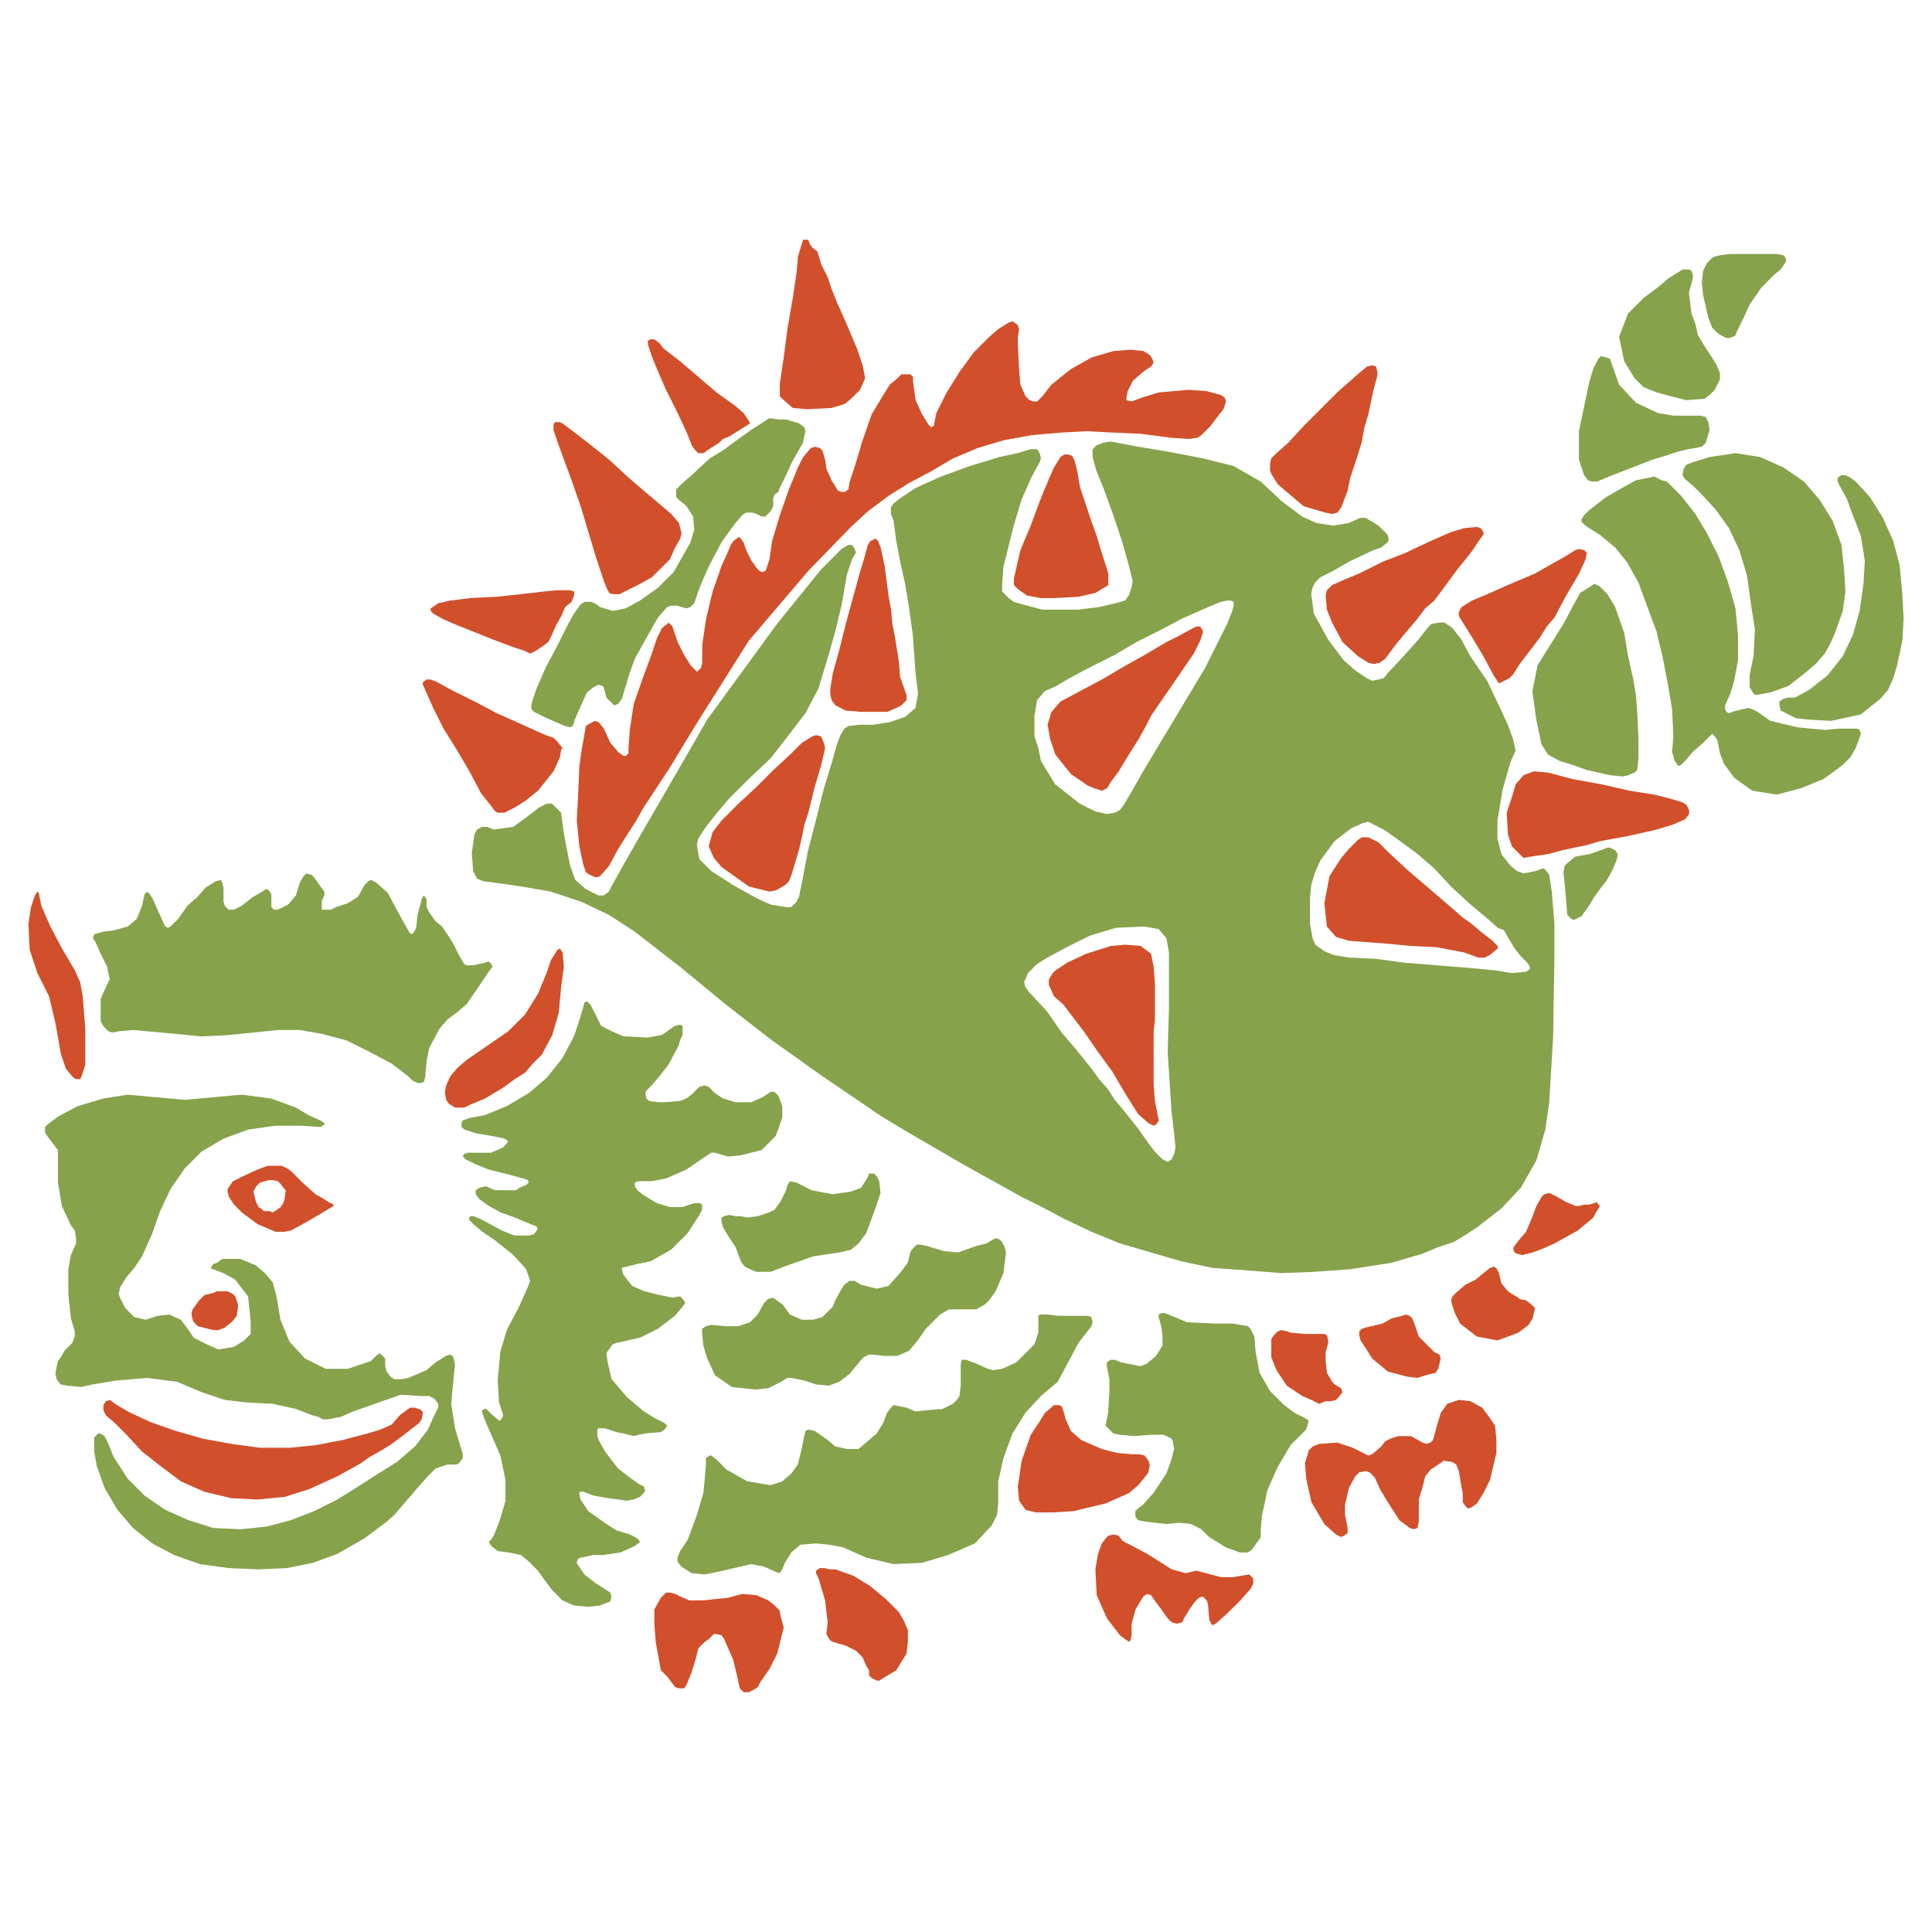
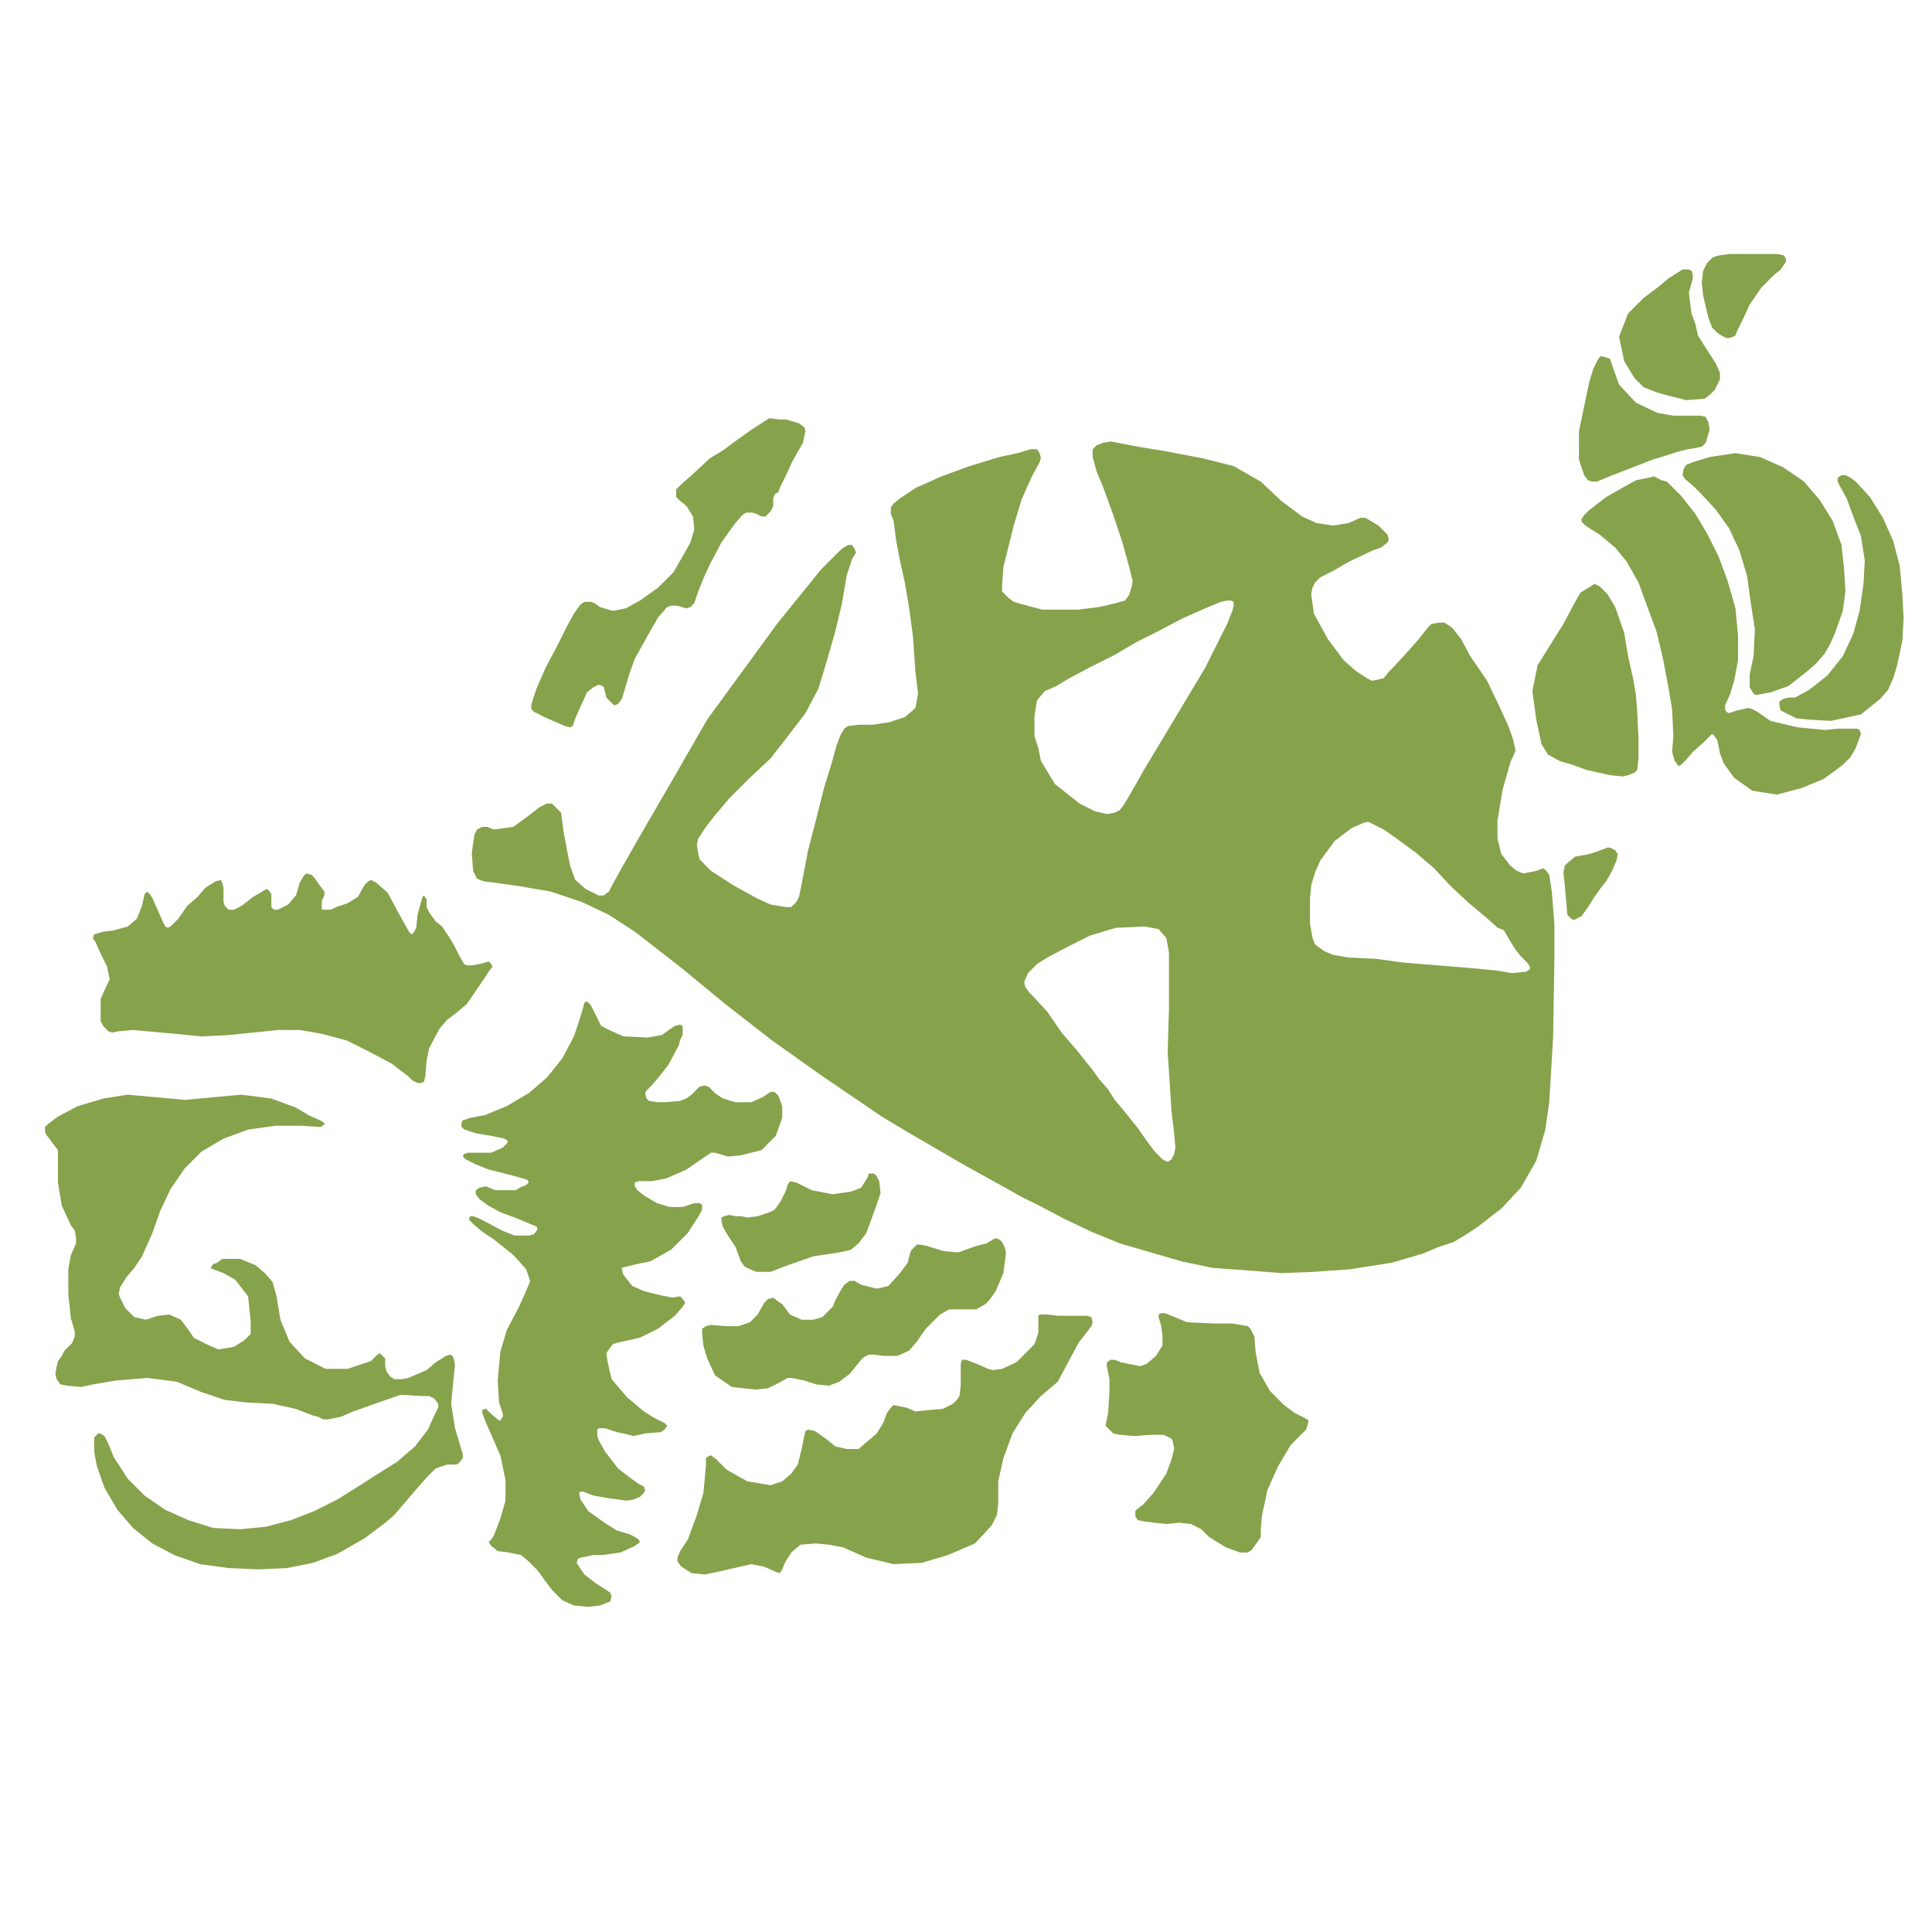
<svg xmlns="http://www.w3.org/2000/svg" width="2500" height="2500" viewBox="0 0 192.756 192.756">
  <g fill-rule="evenodd" clip-rule="evenodd">
-     <path fill="#fff" d="M0 0h192.756v192.756H0V0z" />
-     <path d="M8.254 99.41l-.258-1.419-.516-1.161-1.29-2.194-1.162-2.194-.903-2.064-.129-.646-.129-.645-.129-.129-.258.388-.388 1.161-.258 1.678.129 2.581.774 2.323 1.161 2.322.646 2.71.516 2.968.516 1.549.774.903.258.129h.387l.129-.258.387-1.161v-3.614l-.129-1.549-.128-1.678zm13.162 29.55l-1.032.259-.516.516-.645.903-.129.388.129.645.129.258.387.388.516.129 1.033.258h.516l.645-.258.774-.646.387-.516.129-.774v-.388l-.258-.773-.258-.259-.516-.258h-1.162l-.129.128zm7.097-10.194l-.129.904-.129.387-.258.387-.387.258-.387.259-.387-.129h-.516l-.258-.259-.258-.129-.258-.516-.258-1.032.258-.517.387-.387.903-.258h.387l.516.129.258.258.387.516.129.129zm4.775 1.42l-.517-.258-.387-.258-.903-.517-1.29-1.161-1.162-1.161-.387-.259-.516-.258h-1.419l-1.032.387-1.419.646-1.032.517-.516.773v.259l.129.516.516.774.774.774 1.548 1.161 1.807.774h.903l.645-.129 1.419-.774.903-.516 1.29-.775.646-.387v-.128zm4.774 24.517l1.032-.646 1.032-.774 1.162-.903.516-.387.258-.388.129-.645-.129-.258-.645-.259h-.516l-1.032.774-.774.903-1.161.517-1.291.387-2.452.646-2.71.516-2.581.258h-2.968l-2.839-.387-2.839-.517-2.709-.773-2.581-.903-2.194-1.032-1.291-.774-.516-.388-.388.129-.258.388v.517l.258.516.903.774 1.032 1.032 1.678 1.807 1.807 1.419 2.064 1.549 2.323 1.032 2.709.646 2.581.129 2.71-.259 2.452-.773 2.839-1.291 2.323-1.29.903-.646 1.163-.646zm14.323-37.68l.774-.902.903-.904 1.033-1.936.645-2.193.258-2.71.258-1.935-.129-1.42-.258-.387-.258.129-.645 1.032-.388 1.162-.903 2.193-1.29 2.064-1.678 1.678-2.064 1.42-2.064 1.419-.903.774-.774.903-.387.903-.129.645.129.774.258.387.645.388h.903l.516-.258 1.548-.646 1.936-1.161 1.032-.774 1.032-.645zm3.742-32.388l-.517-.645-.387-.387-.774-.258-1.161-.516-1.42-.646-2.322-1.032-2.193-1.162-2.323-1.161-1.419-.774-.645-.259h-.387l-.388.259v.258l.517 1.161.516 1.161 1.032 2.065 1.291 2.064 1.29 2.194 1.162 2.194 1.032 1.29.387.516.258.129h.646l1.032-.516 1.032-.646 1.29-1.032 1.549-1.936.645-1.42.129-.774.128-.127zm.258-14.065l.646-.517.129-.387.129-.258v-.388l-.387-.129h-1.419l-1.291.129-2.193.258-2.452.258-2.581.129-2.064.258-1.161.258-.387.258-.387.258v.258l.258.259.903.516 1.162.516 1.936.774 1.936.774 2.064.774 1.162.387.516.258.516-.258.774-.516.516-.387.259-.516.516-1.161.516-.903.384-.902zm7.742 20.13l2.71-4.129 2.581-4.258 5.29-8.387 5.936-6.968 4.258-4.387 1.678-1.548 2.064-1.549 2.064-1.29 2.193-1.161 2.194-1.291 2.452-1.032 2.58-.774 2.84-.516 2.967-.258 2.451-.129 2.582.129 2.838.129 2.969.387 1.807.129.902-.129.387-.258.904-.903.773-1.032.516-.646.26-.774-.129-.387-.389-.258-1.418-.388-1.807-.129-2.969.259-1.678.516-1.031.387-.518-.129v-.258l.129-.646.518-1.032 1.031-.903.775-.516.258-.387-.129-.387-.258-.387-.646-.387-1.289-.129-1.678.129-2.193.646-2.064 1.161-1.936 1.548-.902 1.159-.516.516h-.387l-.389-.129-.387-.387-.516-1.162-.129-1.548-.129-2.452v-.774l.129-.774-.129-.387-.516-.387-.389.129-1.031.646-.904.774-1.547 1.548-1.418 1.936-1.29 2.065-1.032 2.064-.13.645-.129.645-.258.129-.258-.258L92 41.344l-.645-1.419-.258-1.807v-.516l-.258-.258h-.904l-.387.387-.774.645-.646 1.033-1.161 1.936-.903 2.581-.774 2.581-.516 1.549-.129.774-.387.258H84l-.387-.129-.645-1.033-.516-1.161-.129-.903-.258-.903-.258-.258-.517-.129-.387.129-.774.903-.517 1.032-.903 2.194-.903 2.58-.774 2.581-.259 1.807-.258.774-.129.387-.387.129-.387-.258-.645-.903-.516-1.032-.258-.774-.387-.516h-.129l-.516.387-.258.387-.258.645-.646 1.42-.903 2.58-.645 2.71-.387 2.581v1.807l-.129.516-.387.387-.129-.129-.517-.516-.645-1.032-.645-1.291-.517-1.548-.387-.387-.129.129-.517.387-.516 1.032-.516 1.548-.903 2.452-.903 2.581-.387 2.581-.129 1.806v.516l-.258.258h-.258l-.516-.387-.774-.903-.646-1.422-.516-.645-.387-.129-.516.258-.387.258-.129.774-.258 1.419-.258 1.807-.129 2.968-.129 2.452.258 2.581.387 1.807.258.774.387.258.645.258.388-.129.903-1.032.903-1.678.645-1.032 1.162-1.807.644-1.162zm3.227-26.065l.516-.903.129-.517-.258-1.032-.774-.903-.903-.774-1.678-1.419-1.806-1.549-1.807-1.677-1.936-1.548-1.677-1.291-1.032-.774-.258-.129h-.516l-.129.258v.516l.387 1.162.517 1.419.903 2.452.903 2.581.774 2.581.774 2.581.774 2.322.258.646.258.516.387.129h.646l1.806-.903 1.419-.774 1.807-1.807.516-1.163zm5.419-11.098l2.065-1.29-.129-.258-.516-.774-.903-.774-1.806-1.29-1.807-1.549-1.807-1.549-1.677-1.29-.387-.516-.516-.387h-.387l-.258.129v.387l.387 1.161.516 1.291.903 2.064 1.162 2.323.903 1.935.516 1.291.258.387.387.387h.516l.516-.387 1.032-.645.387-.388.645-.258zm5.033 117.166l-.645-.645-.517-.388-1.161-.516-1.419-.129-1.419.387-1.291.129-1.161.129h-1.419l-.903-.387-.516-.258-.516-.13h-.389l-.516.517-.645 1.161v1.42l.129 1.807.258 1.419.258 1.419.646.646.774 1.032.387.129h.516l.258-.387.516-1.29.388-1.291.258-1.032.645-.645.387-.259.516-.516h.258l.516.129.259.387.387.903.516 1.162.516 2.193.129.645.387.388h.516l.517-.258.387-.259.258-.516.903-1.291.774-1.548.646-2.581-.387-1.419v-.257h-.001zM80 83.539l.258-1.291.387-1.162.645-2.581.646-2.193.387-1.678-.129-.516-.258-.645-.517-.129-.387.129-1.032.646-1.032 1.032-1.807 1.678-1.678 1.677-1.807 1.677-1.678 1.678-.903 1.161-.387 1.42.516 1.161.774.903.904.645 1.806 1.291 1.549.387.516.129.646-.129.903-.516.387-.387.258-.645.387-1.291.387-1.291.259-1.16zm3.483-53.422l-.516-1.29-.387-1.162-.645-1.291-.388-1.29-.516-.387-.258-.387-.129-.387h-.516l-.128.388-.388 1.291-.129 1.548-.387 2.581-.517 2.968-.387 2.968-.387 2.581v1.291l.387.387.903.774 1.419.129 2.452-.129 1.29-.387.646-.516.903-.903.516-1.161-.258-1.29-.516-1.549-1.032-2.452L84 31.278l-.517-1.161zm5.549 32.131l-.129-1.419-.258-1.419-.387-2.968-.387-1.807-.258-.646-.258-.258-.516.258-.258.387-.388 1.419-.387 1.291-.645 2.323-.774 2.838-.645 2.581-.645 2.323-.259 1.549v.516l.129.645.387.516 1.032.517 1.549.129h2.58l.903-.388.516-.258.516-.516v-.516l-.645-1.807-.129-1.548-.387-2.452-.257-1.29zm1.548 100.391l-.387-.903-.516-.902-1.291-1.291-1.548-1.29-1.678-1.032-1.807-.646h-.516l-.645-.129h-.387l-.388.258v.258l.258.517.259.903.387 1.29.258 2.194-.129 1.161.129.258.258.387.258.13.387.129.903.258 1.033.516.645.646.387.903.258.387v.517l.258.259.516.258h.258l.387-.258 1.291-.775 1.032-1.677.129-1.161v-1.165h.001zm18.84-109.166l-.516-1.419-.387-1.161-.775-2.323-.258-1.548-.258-1.033-.258-.516-.389-.129h-.387l-.387.258-.645 1.032-.518 1.162-.902 2.194-.904 2.452-1.031 2.452-.387 1.678-.258 1.161v.646l.387.387.902.646 1.42.258h1.291l2.451-.129 1.678-.387 1.291-.774v-1.162l-.775-2.452-.385-1.293zm4.129 94.715l.645-.775.389-.516.129-.774-.129-.387-.389-.517-.516-.129h-.773l-1.42-.129-1.549-.387-2.064-.903-1.031-.903-.518-1.162-.129-.516-.258-.774-.258-.129h-.516l-.904.774-.645 1.032-.775 1.161-.902 2.581-.387 2.581.129 1.419.645.903 1.033.258h1.678l2.064-.129 3.225-.774 2.324-1.032.902-.773zm.129-74.585l.645-1.162.518-1.032 1.42-2.064 1.418-2.064 1.42-2.065.645-1.29.256-.775v-.258l-.258-.387h-.387l-.516.258-1.162.646-1.289.645-2.195 1.291-2.064 1.161-2.193 1.29-2.193 1.162-1.936 1.032-.902 1.033-.389 1.29.258 1.42.518 1.548 1.549 1.936 1.678 1.162.645.258.773.258.518-.258.387-.646.773-1.032.773-1.29.646-1.033.644-1.034zm1.42 29.292l.129-1.161V98.12l-.129-1.677-.258-1.291-1.033-.774-1.549-.129-1.418.129-2.453.774-1.936.903-1.16.774-.258.258-.389.646v.516l.518 1.161.902.774.775 1.032 1.289 1.678 1.42 2.064 1.42 1.936 1.289 2.193 1.291 2.065 1.033.903.516.258.258-.129.258-.388-.387-1.936-.129-1.677v-5.288h.001zm9.548 54.195l-.904.13-.645.129h-1.291l-2.451-.646-1.031.258-1.42-.387-2.451-1.549-2.453-1.29-.387-.516-.516-.13-.516.13-.26.258-.387.516-.387 1.032-.258 1.549.129 2.581 1.033 2.322 1.289 1.678.516.387.389.259.129-.13.129-.516v-1.161l.387-1.42.773-1.29.389-.258.387.129.258.387.773 1.032.646.903.387.388.516.129.516-.129.26-.517.645-1.032.387-.516.387-.388.387-.129.389.387.129.388.129 1.548.258.517h.129l.258-.129 1.162-1.032 1.289-1.291 1.033-1.161.258-.516v-.517l-.258-.258-.131-.129zm7.614-22.194l.258-.902v-.259l-.129-.516-.258-.129h-1.935l-1.42-.129-.387-.13-.516-.129-.389.129-.387.388-.258.387v1.807l.516 1.29 1.033 1.549 1.549 1.032.902.387.773.388.646-.259h.516l.516-.129.26-.258.387-.516-.129-.388-.646-.387-.258-.259-.516-.902-.129-1.162v-.903h.001zm3.613-90.842l.258-1.42.387-1.29.516-2.452.389-1.419v-.387l-.129-.516-.389-.129-.516.129-.773.645-1.033.903-1.031.903-1.678 1.678-1.807 1.807-1.549 1.678-1.162 1.032-.516.516-.129.516v.646l.129.387.645 1.032.904.774 1.678 1.419 2.193.645.645.129.518-.129.387-.516.645-1.677.258-1.291.775-2.323.385-1.29zm5.289 88.133l-.258-.646-.258-.258-.387-.129-.387.129-1.033.258-.902.516-1.678.388-.387.129-.258.258v.388l.129.516.516.774.645 1.032 1.549 1.29 1.936.517 1.033.129.773-.258.516-.129.518-.129.258-.388.258-1.032-.129-.387-.516-.259-.904-.902-.645-.646-.389-1.161zm1.033-71.488l.904-.774.773-1.032 1.42-1.936 1.547-1.936.775-1.161.387-.517v-.258l-.258-.387-.387-.129-1.291.129-1.291.387-2.064.903-2.451 1.161-2.322.903-2.322 1.162-1.549.645-1.162.517-.516.516-.129.517.129 1.419.516 1.291 1.033 1.936 1.549 1.419 1.031.646.516.129.646-.129.516-.388 1.162-1.548.645-.774 1.42-1.678.773-1.033zm1.807 85.036l.904.129.387.258.258.646.258 1.549.129.645v.903l.258.388.258.258.387-.129.518-.388.645-1.032.645-1.29.646-2.71v-1.29l-.129-1.42-.518-.774-.773-1.032-1.162-.646-1.16-.129-1.162.388-.645.903-.387 1.29-.387 1.42-.26.258-.387.129-.387-.129-1.162-.646h-1.289l-.775.258-.516.259-.387.516-.904.774-.387.129-.516-.258-1.033-.517-1.547-.516-1.809.129-.645.258-.387.388-.387 1.29.129 1.548.516 2.323 1.291 2.193 1.16 1.032.518.259.258-.129.387-.259v-.516l-.258-1.291v-1.032l.387-1.677.645-1.162.389-.387.645-.129.387.129.516.516.518 1.162.773 1.29 1.162 1.807.516.387.516.388.387.129.389-.129.129-.646v-2.193l.387-1.29.258-1.033.516-.645 1.162-.774.125-.13zm1.936-54.196l-1.031-.903-.904-.774-1.807-1.548-1.807-1.549-1.807-1.678-1.031-1.032-1.033-.516h-.645l-.387.258-.904.903-.773.903-1.162 1.807-.516 2.71.258 2.322.902 1.033 1.291.387 1.678.129 1.807.129 2.709.258 2.582.129 2.709.517 1.42.516h.645l.516-.258.775-.645v-.258l-.518-.516-1.16-.903-.904-.774-.903-.647zm5.548 37.938l-.645-.388-.389-.258-.645-.774-.258-1.032-.258-.516-.258-.13-.389.13-.645.516-.773.646-1.033.516-.902.774-.387.388-.131.387.131.516.258.775.516 1.031 1.678 1.291 2.064.387 2.064-.773 1.031-.774.389-.646.129-.516.129-.517-.258-.259-.646-.516-.645-.129-.127-.129zm2.194-65.939l.645-1.032.775-.903 1.16-2.193 1.291-2.194.645-1.419.129-.646-.258-.258-.516-.129-.387.129-1.033.645-1.16.645-1.807 1.033-2.451 1.032-2.324 1.032-1.549.645-1.031.646-.258.516v.388l.645 1.032.645 1.032 1.162 1.936 1.033 1.936.258.387.258.388.258-.129.773-.388.389-.387.645-1.032 1.291-1.678.772-1.034zm5.677 56.39l-.773.258h-.518l-.516.129h-.387l-.904-.387-.902-.517-.773-.387-.518.129-.258.258-.516.903-.387 1.032-.646 1.549-.773.903-.387.516-.129.259.129.387.258.129.516.129 1.033-.258 1.031-.387 1.162-.517 2.322-1.29 1.549-1.29.258-.517.258-.388.129-.258-.258-.258v-.127zm.258-36.002l1.42-.258 1.42-.258 2.838-.646 1.678-.516 1.162-.516.387-.516v-.387l-.258-.517-.389-.258-1.289-.387-1.549-.387-2.451-.387-2.84-.646-2.838-.516-2.453-.646-1.418-.129-1.033.387-.773.903-.387 1.291-.518 1.548.129 2.194.389 1.162.773.774.387.387.646-.129 1.805-.258 1.42-.387 2.451-.516 1.291-.386zM12.9 116.96l-.129.903-.129.516-.258.387-.387.259-.387.129h-.387l-.517-.129-.258-.129-.258-.259-.258-.516-.258-.903.258-.517.387-.387.903-.258h.387l.516.129.387.258.258.388.13.129z" fill="#d14f2a" />
+     <path fill="#fff" d="M0 0v192.756H0V0z" />
    <path d="M40.108 150.246l.775-.903.774-.903 1.032-1.161.774-.774 1.161-.387h.903l.258-.129.387-.517v-.387l-.387-1.29-.387-1.291-.387-2.451.258-2.71.129-1.161-.129-.646-.129-.258-.259-.129-.387.129-1.032.645-.903.774-1.807.774-.646.129h-.774l-.387-.258-.387-.517-.129-.516v-.774l-.258-.258-.258-.259-.258.13-.646.645-.774.258-1.548.517h-2.194l-2.064-1.032-1.548-1.678-.903-2.193-.388-2.323-.387-1.419-.774-.903-.903-.774-1.548-.645h-1.807l-.516.387-.387.129-.258.388.258.129 1.033.387 1.161.646 1.29 1.677.258 2.452v1.29l-.645.646-1.032.646-1.549.258-1.161-.516-.516-.259-.774-.387-.516-.774-.774-1.032-1.161-.517-1.161.129-1.162.388-1.161-.259-.903-.902-.516-1.033-.129-.387.129-.646.645-1.032.774-.902.774-1.162 1.032-2.322.774-2.193 1.032-2.194 1.42-2.064 1.677-1.677 2.194-1.291 2.451-.903 2.71-.387h2.581l1.936.129.387-.259v-.129l-.387-.258-1.162-.516-1.291-.774-2.452-.903-2.968-.388-2.839.259-2.838.258-2.839-.258-2.839-.259-2.451.384-2.581.774-1.936 1.032-1.032.773-.258.259v.517l.129.258.774 1.032.387.516v3.227l.387 2.322.903 1.936.387.517.129.773v.517l-.516 1.161-.258 1.42v2.451l.258 2.452.387 1.29v.517l-.258.645-.774.774-.258.517-.387.516-.129.517-.129.773.129.517.388.517.645.129 1.419.129 1.161-.258 2.323-.388 3.097-.258 2.968.387 2.452 1.032 2.323.774 2.193.258 2.581.13 2.322.516 1.678.646.516.129.516.258h.517l1.29-.258 1.161-.517 2.194-.773 2.581-.904 2.064.13h.774l.516.258.387.517v.387l-.516 1.032-.516 1.161-1.291 1.678-1.806 1.549-2.064 1.29-1.807 1.161-2.065 1.291-2.323 1.161-2.323.903-2.452.645-2.581.259-2.71-.13-2.452-.773-2.323-1.032-2.064-1.42-1.677-1.678-1.419-2.193-.516-1.29-.388-.774-.387-.258h-.256l-.387.387v1.42l.258 1.419.774 2.193 1.291 2.194 1.548 1.806 1.936 1.549 2.194 1.161 2.581.903 2.839.388 2.968.129 2.839-.129 2.581-.517 2.452-.903 2.71-1.548 2.064-1.549.903-.774.773-.909zm4.517-48.517l1.032-.774.903-.774 1.419-2.064.774-1.161.387-.517-.129-.258-.258-.258-.387.129-1.161.258h-.645l-.258-.129-.516-.903-.516-1.032-.388-.646-.774-1.161-.645-.516-.646-.903-.258-.516v-.774l-.258-.387-.129.129-.129.387-.387 1.419-.129 1.29-.129.258-.258.387-.258-.129-.516-.903-.646-1.162-1.032-1.936-1.161-1.032-.517-.258-.258.129-.387.387-.645 1.162-1.032.645-1.162.387-.516.258h-.904v-.903l.258-.516v-.388l-.387-.516-.646-.903-.258-.258-.516-.129-.258.258-.387.646-.388 1.291-.774.903-.516.258-.514.256h-.387l-.258-.258v-1.29l-.258-.388-.258-.129-.387.258-.903.517-1.162.903-.774.387h-.517l-.387-.387-.129-.387v-1.419l-.129-.516-.129-.258-.516.129-1.032.645-.774.903-1.032.903-.903 1.291-.774.774-.258.129-.258-.129-.258-.516-.517-1.162-.517-1.161-.258-.387-.258-.259-.258.259-.258 1.161-.516 1.291-.903.774-1.419.387-1.033.129-.903.258-.129.387.258.387.516 1.161.646 1.291.258 1.291-.387.773-.516 1.162v2.193l.258.516.517.517.387.129.646-.129 1.419-.129 1.42.129 2.839.258 2.581.258 2.581-.129 2.581-.258 2.451-.258h2.194l2.193.387 2.452.646 2.323 1.161 2.193 1.161 1.678 1.291.387.387.516.258h.387l.259-.129.129-.516.129-1.549.258-1.291 1.033-1.936.771-.902zm9.032 54.969l.645.903.774 1.032 1.032 1.032 1.161.516 1.419.13 1.162-.13.645-.258.387-.129.129-.516-.129-.388-.387-.258-1.032-.646-1.162-.903-.516-.774-.258-.387.129-.387.258-.129 1.29-.259h.904l1.806-.258 1.419-.646.516-.387-.129-.258-.387-.258-.516-.259-1.29-.387-1.033-.646-1.807-1.29-.774-1.161-.129-.646.129-.129h.258l1.032.387 1.42.258 1.936.259.645-.129.645-.259.387-.387.129-.259-.129-.387-.516-.258-.903-.646-1.161-.903-1.291-1.677-.645-1.161-.129-.388v-.646l.129-.129h.645l1.162.388.645.129 1.033.258 1.162-.258 1.548-.129.387-.259.258-.387-.258-.258-1.032-.517-1.032-.646-1.677-1.419-1.549-1.807-.387-1.678-.129-.903.258-.387.387-.516.387-.13 1.161-.258 1.161-.258 1.807-.903 1.678-1.291.774-.902.258-.388-.258-.387-.258-.259-.774.129-1.291-.258-1.548-.387-1.161-.517-.516-.645-.388-.517-.129-.516v-.129l.517-.13 1.032-.258 1.29-.258 2.064-1.161 1.678-1.678 1.161-1.807.258-.516v-.517l-.258-.129h-.516l-1.162.387h-1.291l-1.29-.387-1.291-.774-.645-.517-.258-.387v-.387l.387-.13h1.291l1.419-.258 2.064-.903 1.678-1.161.387-.258.387-.258h.387l1.291.387 1.291-.129 2.064-.517 1.419-1.419.645-1.807v-1.161l-.387-1.032-.387-.388h-.387l-.774.517-1.161.516H73.4l-1.29-.387-.774-.517-.645-.645-.387-.129-.517.129-.774.773-.516.388-.645.258-1.549.129h-.645l-.903-.129-.258-.258-.129-.517.129-.258.516-.516.774-.903.903-1.162 1.032-1.936.129-.516.258-.517v-.904l-.258-.129-.516.129-.388.258-.903.646-1.419.259-2.452-.13-1.161-.516-1.032-.517-.387-.774-.517-1.032-.129-.258-.387-.387-.258.129-.129.516-.387 1.291-.517 1.548-1.161 2.194-1.548 1.936-1.807 1.548-2.193 1.291-2.194.903-1.419.258-.774.258-.129.258v.388l.258.258 1.162.388 1.548.258 1.291.258.387.258-.129.258-.387.388-1.162.517h-2.323l-.387.129-.129.258.258.258 1.032.517 1.291.516 2.064.517 1.419.387.387.129.129.259-.258.258-.645.258-.387.258h-2.064l-.903-.387-.645.129-.387.258v.388l.387.516.903.646 1.162.646 1.419.516 1.549.646.645.258.129.259-.387.516-.516.129h-1.419l-1.29-.516-1.678-.904-.516-.258-.645-.258h-.258l-.129.129v.258l.388.388.903.774 1.161.773 1.936 1.549 1.29 1.42.258.773.129.388-.129.387-.387.903-.645 1.42-1.161 2.193-.645 2.193-.259 2.839.129 2.193.388 1.162v.258l-.258.388h-.13l-.774-.646-.516-.517h-.129l-.258.129v.258l.387 1.033.516 1.161.904 2.064.516 2.451v2.065l-.516 1.807-.646 1.677-.258.388-.258.258.258.387.645.517 1.033.129 1.291.258.774.646.9.912zm6.581-88.133l.258 1.032.387.387.387.387.387-.129.387-.517.388-1.29.387-1.29.516-1.42 1.291-2.323 1.032-1.806.903-1.033.387-.129h.646l.387.129.516.129.387-.129.387-.387.387-1.161.517-1.29.645-1.42 1.162-2.193 1.29-1.807.774-.903.387-.258h.646l.387.129.516.258h.387l.388-.387.129-.129.258-.516v-.774l.129-.387.387-.258.129-.387.516-1.033.774-1.677 1.032-1.807.129-.645.129-.517-.129-.387-.516-.387-1.291-.387h-.646l-1.032-.129-1.807 1.161-1.807 1.291-12.903 24.389zm12.904-24.388l-.516.387-.516.387-1.291.774-1.807 1.678-1.032.903-.516.516v.774l.258.258.774.645.645 1.032.129 1.291-.387 1.291-.646 1.161-1.032 1.807-1.549 1.548-1.807 1.291-1.419.774-1.291.258-1.291-.387-.517-.387-.387-.129h-.645l-.387.258-.642.903-.645 1.161-1.032 2.065-1.162 2.193-.903 2.064-.387 1.162-.129.516v.387l.258.258 1.032.516 1.162.517.903.387.516.129.258-.129.258-.774.516-1.161.645-1.419.645-.516.517-.258.387.129.129.129 12.904-24.389zm11.742 80.52l.774-.646.774-1.032.903-2.452.516-1.548-.129-1.162-.258-.516-.258-.258h-.516l-.129.387-.646 1.032-1.032.388-1.807.258-2.064-.388-1.29-.645-.258-.129-.645-.13-.258.388-.129.516-.516 1.032-.258.388-.387.517-.516.258-1.162.387-1.032.129-.645-.129H73.4l-.645-.129-.516.129-.258.129v.387l.129.517.516.903.774 1.161.517 1.42.387.516.516.259.646.258h1.419l1.677-.646 2.581-.903 2.581-.387 1.16-.259zm12.516 5.936l.904-.517.387-.387.645-.903.775-1.807.258-2.064-.129-.517-.258-.516-.26-.259-.387-.129-.258.129-.645.388-1.032.259-1.806.646-1.419-.129-1.291-.388-.387-.129-.645-.129h-.387l-.516.517-.129.258-.258 1.032-.774 1.032-1.162 1.29-1.161.259-1.032-.259-.517-.129-.645-.387h-.516l-.516.387-.258.388-.645 1.161-.258.646-.387.387-.646.645-.903.259h-1.161l-1.161-.517-.774-1.032-.387-.258-.516-.388-.516.13-.387.387-.645 1.161-.774.774-1.161.388h-1.291l-1.419-.13-.516.13-.387.258v.387l.129 1.291.387 1.29.774 1.678 1.677 1.161 2.323.258 1.29-.129.774-.387.516-.259.645-.387h.387l1.291.258 1.161.388 1.291.129 1.032-.388 1.032-.774 1.161-1.419.258-.258.516-.258h.387l1.161.129h1.291l1.161-.517.774-.903.903-1.29 1.419-1.42.904-.516H97.4v-.001zm2.194 19.355v-2.193l.518-2.323.902-2.451 1.291-2.065 1.549-1.677 1.678-1.42 2.064-3.871.902-1.161.387-.516.129-.388-.129-.517-.387-.129H105.531l-1.033-.129h-.773l-.129.129v1.678l-.389 1.162-.773.773-1.033 1.032-1.418.646-.904.129-.516-.129-1.162-.517-1.032-.387h-.387l-.129.387v2.194l-.129 1.032-.258.387-.387.388-1.032.516-1.549.129-1.161.129-.903-.387-.645-.129-.645-.129-.259.258-.387.516-.387 1.033-.645 1.032-.903.774-.903.773h-1.161l-1.162-.258-.774-.645-.903-.646-.388-.259-.645-.129-.258.129-.129.517-.258 1.29-.387 1.549-.646.903-.903.774-1.161.387-2.323-.387-2.065-1.162-1.032-1.032-.516-.387h-.129l-.387.258v.646l-.129 1.548-.129 1.291-.646 2.193-.903 2.452-.774 1.161-.258.646v.387l.387.516 1.032.646 1.291.129 1.29-.258 1.678-.387 1.678-.388 1.29.258 1.162.517.387.129.258-.387.258-.646.646-1.032.903-.774 1.548-.129 1.291.129 1.419.259 2.323 1.032 2.71.645 2.838-.129 2.581-.774 2.709-1.161 1.678-1.807.516-1.032.127-1.161zm3.613-76.519v-2.064l.26-1.548.773-.903 1.162-.516 1.289-.774 2.193-1.161 2.324-1.162 2.193-1.291 2.322-1.161 2.193-1.161 2.322-1.032 1.549-.646.645-.129h.389l.258.129v.387l-.129.516-.518 1.291-2.193 4.387-5.031 8.388-1.162 1.936-1.162 2.064-.773 1.291-.387.516-.516.258-.775.129-1.162-.258-1.547-.774-2.453-1.936-1.418-2.323-.258-1.291-.388-1.162zm7.355 35.227l-.902-1.032-.646-.903-1.547-1.936-1.549-1.807-1.42-2.064-1.42-1.549-.387-.387-.387-.517-.129-.516.387-.903.904-.903 1.031-.646 1.936-1.032 2.322-1.161 2.582-.774 2.838-.129 1.42.258.773.903.258 1.419v5.679l-.129 4.258.387 5.936.26 2.194.129 1.419-.129.646-.26.516-.387.258-.516-.258-.773-.773-.775-1.033-.902-1.29-1.549-1.936-.773-.903-.647-1.034zm15.872 40.001l.518-1.161.516-1.161 1.291-2.193 1.031-1.032.518-.517.129-.387.129-.516-.389-.259-1.031-.517-1.033-.773-1.418-1.42-1.033-1.807-.387-2.064-.129-1.548-.387-.774-.26-.258-1.547-.259h-1.678l-2.84-.129-1.549-.646-.645-.258h-.387l-.258.129v.258l.258.904.129.903v1.032l-.645 1.032-.904.773-.645.259-.645-.129-1.291-.259-.645-.258h-.389l-.387.258v.388l.258 1.29v1.29l-.129 2.064-.129.646-.129.646.387.387.389.388.645.129 1.42.129 1.676-.129h1.291l.773.387.129.259.131.773-.26 1.032-.516 1.42-1.289 1.936-1.033 1.161-.516.387-.258.259v.516l.258.388.645.129 1.033.129 1.16.129 1.291-.129 1.162.129 1.031.517.775.774 1.676 1.032 1.42.516h.773l.389-.258.645-.903.258-.387v-.774l.129-1.42.258-1.161.26-1.292zm4.388-60.389l.387-1.291.516-1.161 1.42-1.936 1.678-1.291 1.16-.516.518-.129.516.258 1.033.517 1.289.903 1.936 1.419 1.807 1.548 1.678 1.806 1.807 1.678 1.549 1.291 1.031.903.258.258.389.129.258.129.516.903.645 1.033.518.645.645.646.258.387v.258l-.387.259-1.42.129-1.549-.259-2.709-.258-3.227-.258-3.225-.258-2.84-.388-2.709-.129-1.549-.258-.904-.387-.902-.645-.258-.646-.258-1.419v-2.581l.125-1.289zm14.194 35.615l1.291-.774 1.16-.774 2.324-1.807 1.936-2.064 1.547-2.71.904-3.097.387-2.71.387-6.451.131-8.001V92.18l-.26-3.227-.258-1.677-.387-.516-.258-.129-.646.258-1.289.258-.646-.258-.645-.516-.902-1.161-.389-1.548v-1.807l.518-3.097.773-2.709.516-1.162-.258-1.161-.516-1.419-.773-1.678-1.291-2.709-1.678-2.452-.902-1.678-.904-1.161-.773-.517h-.518l-.773.129-.387.387-.904 1.161-1.031 1.161-1.42 1.549-.516.516-.516.646-.518.129-.645.129-.516-.258-1.162-.774-1.162-1.032-1.547-2.064-1.42-2.581-.258-1.936.129-.645.258-.516.516-.516 1.291-.645 1.549-.903 2.451-1.161.773-.258.646-.516.129-.258-.129-.516-.904-.903-.645-.387-.645-.387h-.518l-1.16.516-1.549.258-1.678-.258-1.42-.646-2.064-1.548-2.064-1.936-2.708-1.551-3.098-.774-3.355-.645-3.096-.516-2.711-.516-.773.129-.645.258-.389.387v.774l.389 1.419.645 1.548 1.033 2.839.902 2.71.645 2.323.387 1.548-.129.645-.258.774-.387.516-.902.258-1.678.387-2.064.258h-3.613l-1.936-.516-.904-.258-.516-.387-.645-.646v-.645l.129-1.807.387-1.548.645-2.581.775-2.581 1.031-2.323.775-1.419.129-.387-.129-.516-.258-.388h-.646l-1.291.388-1.807.387-2.966.905-2.839 1.032-2.581 1.162-1.548 1.032-.645.517-.259.387v.645l.259.645.129.903.129 1.032.387 2.065.516 2.323.387 2.322.387 2.839.258 3.613.258 2.194-.258 1.419-1.033.903-1.548.517-1.677.258h-1.419l-1.032.129-.387.258-.387.645-.387 1.032-.387 1.419-.903 2.968-.776 3.097-.774 2.968-.516 2.71-.387 1.936-.258.516-.516.516h-.516l-1.548-.258-1.419-.645-2.323-1.291-2.194-1.419-1.162-1.161-.129-.645-.129-.774.129-.645.774-1.162.903-1.162 1.419-1.677 2.064-2.065 2.065-1.936 1.806-2.323 1.678-2.194 1.291-2.452.903-2.968.774-2.71.645-2.709.517-2.968.516-1.548.387-.645-.129-.387-.258-.388h-.387l-.646.388-.903.903-1.161 1.162-4.387 5.419-3.484 4.774-3.484 4.774-2.968 5.162-3.742 6.452-1.548 2.709-1.291 2.323-.258.516-.516.388h-.516l-1.291-.646-1.032-.903-.516-1.419-.258-1.29-.387-2.065-.258-1.936-.387-.387-.516-.516h-.516l-.774.387-1.161.903-1.419 1.032-1.937.26-.645-.258h-.516l-.517.258-.258.516-.258 1.807.129 1.806.387.774.646.258 1.936.258 1.807.258 2.968.516 3.097 1.033 2.71 1.291 2.581 1.677 4.646 3.613 4.387 3.613 4.646 3.613 4.903 3.484 6.065 4.129 2.581 1.549 5.549 3.226 5.807 3.226 2.064 1.032 2.193 1.161 2.709 1.291 2.84 1.161 3.096.903 3.098.903 3.098.646 3.611.258 3.227.258 3.227-.129 3.613-.258 4.129-.646 3.098-.903 1.547-.646 1.545-.515zm15.226-36.002l.387-.646.258-.516.389-.903.129-.645-.258-.387-.518-.258h-.258l-1.031.387-.775.258-1.418.258-.775.645-.258.258-.129.645.129 1.291.129 1.419.129 1.549.387.387.258.129.775-.387.645-.903.645-1.032.646-.903.514-.646zm2.711-20.129l-.26-1.162-.258-1.161-.387-2.323-.902-2.581-.775-1.291-.773-.774-.518-.258-.387.258-1.031.645-.646 1.162-1.031 1.936-1.291 2.064-1.289 2.064-.518 2.581.387 2.838.518 2.452.645 1.032 1.162.645 1.289.387 1.42.517 2.322.516 1.291.129.516-.129.646-.258.258-.258.129-1.162v-1.936l-.129-2.839-.129-1.548-.259-1.546zm4.387-22.711l1.031-.258.775-.129.645-.129.387-.387.389-1.291-.131-.774-.258-.516-.516-.129H166.953l-1.549-.258-2.193-1.033-1.678-1.806-.646-1.807-.129-.387-.129-.387-.387-.129-.516-.129-.258.258-.518 1.032-.387 1.29-.516 2.452-.516 2.451v2.839l.516 1.548.387.516.387.129h.518l1.547-.645 1.678-.646 2.324-.903 1.289-.387 1.163-.385zm2.064-11.614l-.258-1.162-.387-1.032-.26-2.064.389-1.419v-.387l-.129-.387-.26-.129h-.645l-.387.258-1.033.645-.902.774-1.549 1.162-1.549 1.548-.902 2.323.516 2.452 1.033 1.678.902.903 1.291.516 1.42.387 1.547.387 1.807-.129.518-.387.516-.516.516-1.032v-.646l-.387-.903-1.162-1.807-.645-1.033zm6.969-5.419l.645-.646.645-.516.258-.387.258-.387v-.258l-.129-.258-.129-.129-.645-.129h-4.644l-1.033.129-.516.129-.258.129-.518.517-.387.774-.129 1.162.129 1.29.516 2.194.389 1.032.516.516.387.258.516.258h.26l.387-.129.258-.129.129-.387.645-1.291.646-1.419 1.16-1.677.644-.646zm5.678 37.162l.516-.903.516-1.161.773-2.194.26-1.936-.129-2.193-.26-2.452-.902-2.452-1.291-2.064-1.549-1.807-2.064-1.419-2.322-1.032-2.451-.387-2.58.387-1.678.516-.646.258-.258.387-.129.646.258.387.904.774.773.774 1.42 1.548 1.291 1.807 1.031 2.194.775 2.58.387 2.839.387 2.452-.129 2.71-.387 1.807v1.29l.387.646.258.129 1.42-.258 1.807-.645 1.807-1.42.902-.774.903-1.034zm1.804 11.098l.775-.774.516-.904.387-1.032.129-.387-.129-.387-.258-.129h-1.807l-1.418.129-2.711-.258-2.709-.645-1.291-.903-.516-.258-.387-.129-1.162.258-.773.258-.26-.129-.129-.258v-.387l.518-1.161.387-1.291.387-2.065v-2.452l-.258-2.709-.773-2.71-.904-2.452-1.162-2.323-1.16-1.936-1.42-1.807-1.42-1.419-.516-.129-.773-.387-.518.129-1.289.258-1.162.645-1.807 1.032-1.678 1.291-.516.516-.258.387v.258l.387.387.387.258 1.033.645 1.549 1.291 1.16 1.419 1.162 2.064.902 2.452.904 2.452.645 2.71.516 2.71.389 2.323.129 2.709-.129 1.549.258.903.387.516.258-.129.387-.387.775-.903 1.031-.903.646-.646.258-.258.258.258.258.387.258 1.291.387 1.032 1.033 1.419 1.807 1.291 2.451.387 2.451-.645 2.195-.903.902-.645 1.031-.774zm4.518-7.485l.516-1.161.387-1.291.518-2.452.129-2.193-.129-2.452-.26-2.838-.645-2.452-1.031-2.323-1.291-2.065-1.42-1.548-.516-.387-.516-.258h-.389l-.387.258v.387l.258.516.646 1.161.516 1.42.902 2.323.389 2.452-.129 2.323-.389 2.709-.645 2.323-1.033 2.194-1.547 1.936-1.807 1.419-1.42.774h-.645l-.518.129-.387.258v.387l.129.516.516.258 1.033.516 1.162.129 2.322.129 2.967-.645 1.936-1.549.778-.903z" fill="#86a24b" />
  </g>
</svg>